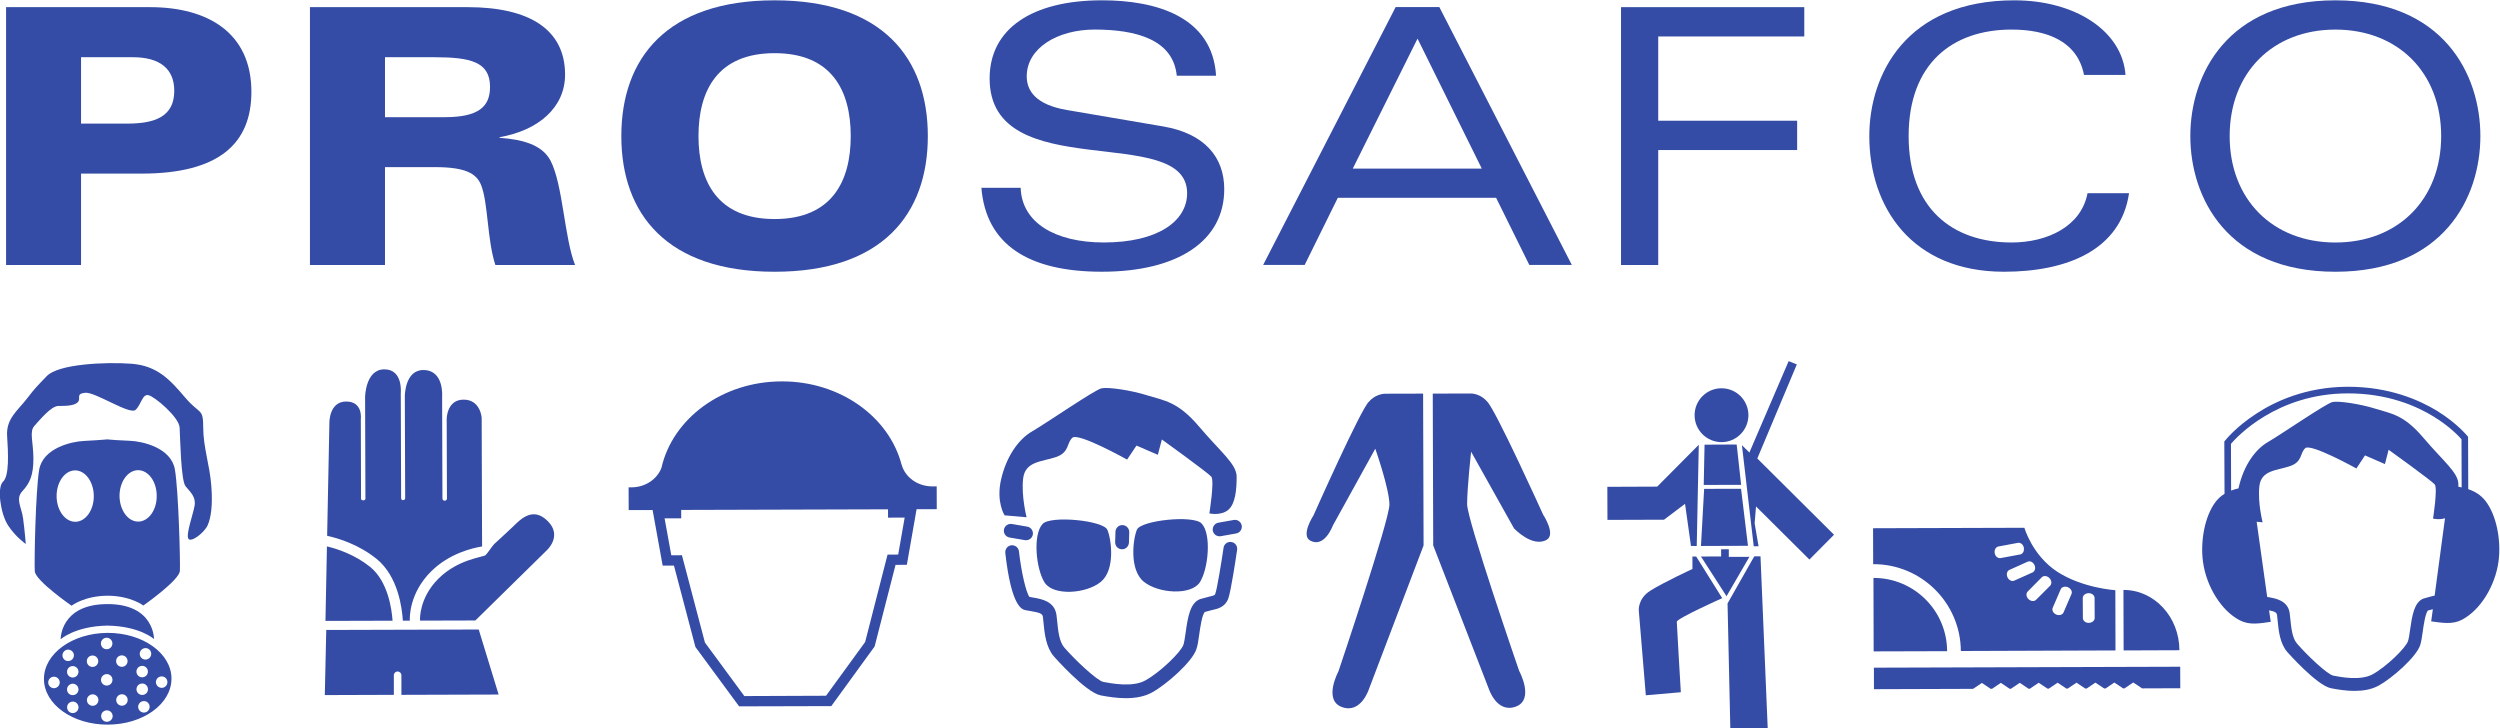
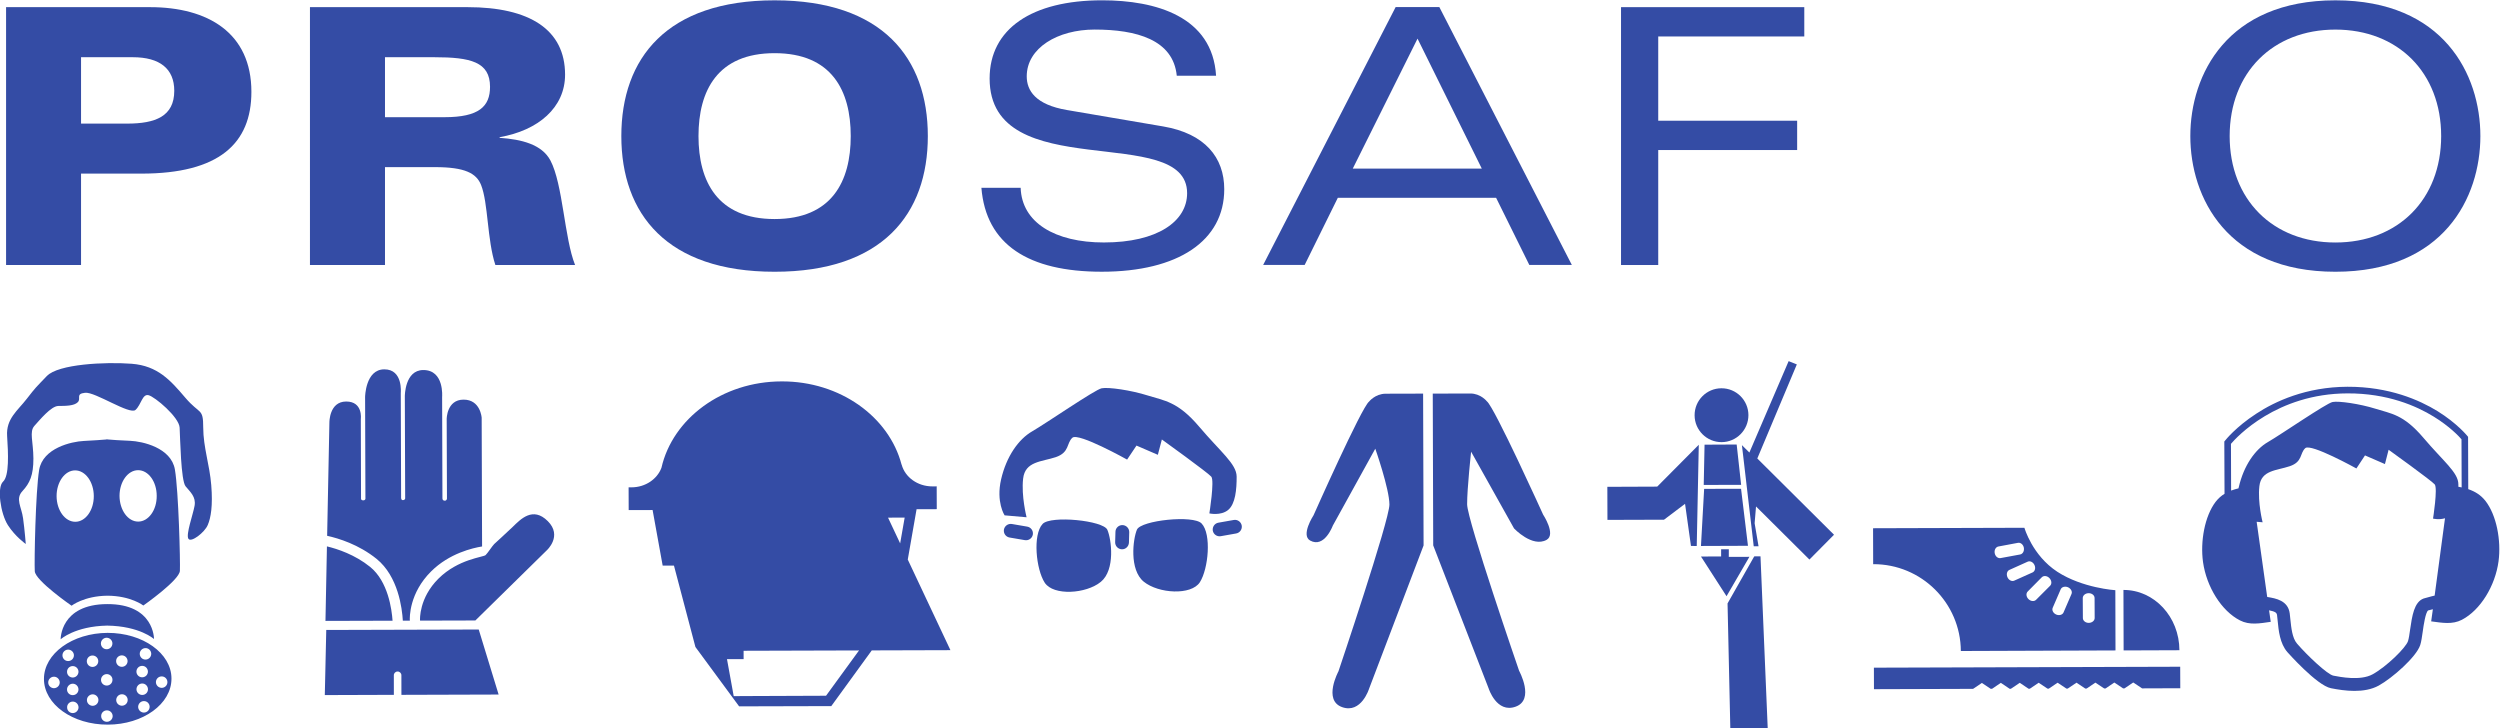
<svg xmlns="http://www.w3.org/2000/svg" version="1.1" viewBox="0 0 380.992 111.009">
  <rect x="0" y="0" width="380.992" height="111.009" fill="#808080" stroke="none" />
  <style>.p{fill:#344ca5;}.b{fill:#fff;}</style>
  <defs>
</defs>
  <g transform="matrix(1.333 0 0 -1.333 -86.091 205.772)">
    <path d="m0 0h414.38v234.29h-414.38z" class="b" />
    <g transform="translate(67.531 92.177)">
      <path d="m0 0s-0.126 1.617-0.309 2.937c-0.178 1.32-0.911 2.215-0.065 3.116 0.835 0.905 1.25 1.805 1.247 3.722-0.011 1.921-0.486 3.057 0.109 3.724 0.6 0.656 1.914 2.28 2.747 2.28 0.844 4e-3 1.798 6e-3 2.215 0.428 0.427 0.422-0.301 0.962 0.843 1.08 1.145 0.125 5.104-2.561 5.761-1.958 0.661 0.605 0.775 1.859 1.489 1.681 0.725-0.177 3.487-2.504 3.553-3.705 0.065-1.193 0.143-6.056 0.681-6.711 0.541-0.657 1.202-1.198 1.03-2.218-0.182-1.018-1.018-3.304-0.707-3.779 0.299-0.48 1.857 0.723 2.209 1.566 0.363 0.838 0.594 2.22 0.403 4.563-0.185 2.331-0.91 4.304-0.918 6.589-3e-3 2.278-0.365 1.435-2.05 3.409-1.685 1.972-3.135 3.647-6.132 3.88-2.992 0.227-8.388-0.024-9.704-1.41-1.32-1.383-1.202-1.205-2.277-2.586-1.063-1.379-2.386-2.286-2.257-4.26 0.129-1.982 0.257-4.553-0.463-5.221-0.721-0.663-0.292-3.658 0.553-4.974 0.844-1.316 2.042-2.153 2.042-2.153" class="p" />
    </g>
    <g transform="translate(82.191 81.31)">
      <path d="m0 0s0.052 4.018-5.349 3.994c-5.396-0.015-5.323-4.026-5.323-4.026s1.611 1.491 5.322 1.567c3.724-0.057 5.35-1.535 5.35-1.535" class="p" />
    </g>
    <g transform="translate(80.39 94.736)">
      <path d="m0 0c-1.179-7e-3 -2.127 1.306-2.142 2.935 0 1.617 0.947 2.936 2.121 2.943 1.179 3e-3 2.133-1.311 2.132-2.932 0.016-1.627-0.943-2.946-2.111-2.946m-7.192-0.022c-1.175-7e-3 -2.134 1.305-2.144 2.93-5e-3 1.618 0.943 2.944 2.116 2.946 1.174 2e-3 2.128-1.31 2.138-2.929 0.01-1.627-0.942-2.944-2.11-2.947m11.384 5.968c-0.428 2.516-3.734 3.231-5.112 3.288-1.072 0.039-2.14 0.116-2.568 0.156l-6e-3 0.012s-0.026-5e-3 -0.094-7e-3c-0.047 1e-3 -0.095 6e-3 -0.095 6e-3l6e-3 -0.016c-0.42-0.033-1.495-0.12-2.56-0.167-1.385-0.069-4.679-0.802-5.095-3.319-0.41-2.521-0.565-10.495-0.497-11.575 0.062-1.078 4.207-3.941 4.207-3.941s1.405 1.113 4.094 1.144c2.692-0.012 4.111-1.122 4.111-1.122s4.132 2.893 4.179 3.968c0.053 1.085-0.148 9.056-0.57 11.573m-0.858-24.293c4e-3 -0.366-0.295-0.665-0.651-0.662-0.367 5e-3 -0.66 0.289-0.663 0.659 1e-3 0.356 0.295 0.651 0.657 0.65 0.367 3e-3 0.655-0.29 0.657-0.647m-2.5 2.572c-0.367-6e-3 -0.66 0.293-0.663 0.657-3e-3 0.357 0.296 0.656 0.662 0.655 0.356 4e-3 0.649-0.288 0.653-0.652-2e-3 -0.361-0.291-0.659-0.652-0.66m-0.187-6.06c-0.356 1e-3 -0.654 0.295-0.658 0.657 8e-3 0.361 0.291 0.655 0.657 0.657 0.367 4e-3 0.655-0.29 0.658-0.652-2e-3 -0.364-0.29-0.659-0.657-0.662m-0.191 3.325c0.356 3e-3 0.653-0.293 0.658-0.658 3e-3 -0.361-0.297-0.654-0.653-0.652-0.362-2e-3 -0.659 0.291-0.663 0.647 2e-3 0.366 0.291 0.661 0.658 0.663m-2.326 1.905c-0.361-1e-3 -0.66 0.293-0.658 0.655-8e-3 0.364 0.291 0.652 0.647 0.657 0.367 0 0.66-0.29 0.663-0.657-1e-3 -0.359-0.291-0.652-0.652-0.655m7e-3 -4.446c-0.362 2e-3 -0.654 0.293-0.657 0.653 7e-3 0.367 0.295 0.66 0.662 0.657 0.357 3e-3 0.654-0.29 0.652-0.652-1e-3 -0.361-0.29-0.652-0.657-0.658m-1.749 6.458c-0.366-2e-3 -0.654 0.289-0.658 0.657 2e-3 0.362 0.291 0.653 0.653 0.658 0.361 0 0.665-0.294 0.663-0.653 3e-3 -0.366-0.291-0.662-0.658-0.662m0.013-4.154c-0.367 1e-3 -0.654 0.286-0.657 0.648-4e-3 0.364 0.295 0.662 0.657 0.663 0.356 3e-3 0.66-0.293 0.652-0.652 4e-3 -0.367-0.285-0.654-0.652-0.659m0.014-4.141c-0.362-3e-3 -0.66 0.291-0.653 0.651-9e-3 0.366 0.291 0.659 0.652 0.656 0.362 4e-3 0.655-0.286 0.663-0.654-2e-3 -0.358-0.301-0.653-0.662-0.653m-1.648 6.271c-0.356 0-0.65 0.292-0.648 0.656 3e-3 0.364 0.291 0.654 0.652 0.652 0.362 1e-3 0.66-0.286 0.658-0.649 4e-3 -0.359-0.29-0.659-0.662-0.659m0.023-4.445c-0.356 0-0.66 0.29-0.658 0.656-4e-3 0.356 0.296 0.653 0.657 0.658 0.362 0 0.66-0.296 0.658-0.654-2e-3 -0.368-0.295-0.654-0.657-0.66m-2.278 3.233c-0.362 3e-3 -0.66 0.291-0.654 0.66-3e-3 0.358 0.291 0.649 0.647 0.65 0.367 3e-3 0.66-0.288 0.663-0.649-7e-3 -0.367-0.295-0.658-0.656-0.661m2e-3 -2.011c-0.362-9e-3 -0.66 0.282-0.658 0.644-4e-3 0.356 0.301 0.662 0.658 0.663 0.361-3e-3 0.653-0.296 0.652-0.66 3e-3 -0.354-0.291-0.652-0.652-0.647m2e-3 -2.052c-0.362-2e-3 -0.654 0.29-0.647 0.653-0.015 0.361 0.285 0.656 0.646 0.663 0.362-5e-3 0.65-0.291 0.658-0.657-2e-3 -0.357-0.296-0.658-0.657-0.659m-1.181 6.601c-3e-3 0.361 0.296 0.654 0.647 0.655 0.361 1e-3 0.665-0.294 0.663-0.655-1e-3 -0.359-0.291-0.656-0.663-0.654-0.361-3e-3 -0.649 0.295-0.647 0.654m-0.969-3.757c-0.356 3e-3 -0.66 0.288-0.658 0.656-3e-3 0.362 0.296 0.655 0.652 0.659 0.368 2e-3 0.655-0.294 0.663-0.653-1e-3 -0.366-0.291-0.654-0.657-0.662m10.082 2.553c0.366 0 0.649-0.285 0.658-0.652-2e-3 -0.368-0.291-0.653-0.657-0.656-0.362-3e-3 -0.656 0.288-0.658 0.652 1e-3 0.361 0.29 0.658 0.657 0.656m-3.95 3.772c-4.029-0.015-7.286-2.378-7.279-5.269 5e-3 -2.897 3.276-5.236 7.305-5.222 4.028 0.01 7.286 2.37 7.274 5.273-6e-3 2.888-3.281 5.225-7.3 5.218" class="p" />
    </g>
    <g transform="translate(127.21 94.79)">
      <path d="m0 0c-1.706 1.7-3.091 0.234-4.015-0.663-0.796-0.775-1.894-1.746-2.113-1.96-0.219-0.218-0.721-1.005-0.977-1.257-0.242-0.248-3.121-0.436-5.396-2.696-2.228-2.217-2.109-4.66-2.105-4.761l8e-3 -0.039 6.319 0.018 8.162 8.018s1.828 1.638 0.117 3.34m-13.329-5.74c2.078 2.064 4.767 2.676 5.818 2.843l-0.048 14.719s-0.132 2.072-2.07 2.068c-1.934-6e-3 -1.929-2.214-1.929-2.214l0.031-9.102s-0.015-0.237-0.246-0.238c-0.313 1e-3 -0.271 0.316-0.271 0.316l-0.036 11.545s0.265 3.083-2.151 3.076c-2.127-5e-3 -2.112-2.996-2.112-2.996l0.039-11.673s2e-3 -0.203-0.271-0.204c-0.225 0-0.193 0.334-0.193 0.334l-0.039 11.922s0.278 2.706-1.885 2.696c-2.159-5e-3 -2.194-3.161-2.194-3.161l0.038-11.646s-0.029-0.17-0.233-0.171c-0.272 0-0.269 0.17-0.269 0.17l-0.025 9.14s0.269 1.994-1.68 1.99c-1.944-9e-3 -1.912-2.402-1.912-2.402l-0.258-12.95c1.309-0.288 3.611-0.993 5.647-2.634 2.476-2.003 2.924-5.649 3.006-7.067h0.801c-0.024 0.357-0.074 3.145 2.442 5.639m-6.989 0.513c-1.732 1.394-3.721 2.048-4.931 2.339l-0.167-8.52 7.67 0.022c-0.089 1.294-0.509 4.492-2.572 6.159" class="p" />
    </g>
    <g transform="translate(109.61 77.163)">
      <path d="m0 0c-5e-3 0.241 0.192 0.436 0.428 0.433 0.241 4e-3 0.441-0.189 0.436-0.432l4e-3 -2.236 11.112 0.035-2.274 7.434-17.431-0.051-0.167-7.444 7.895 0.027-3e-3 2.234" class="p" />
    </g>
    <g transform="translate(166.11 95.187)">
-       <path d="m0 0 1.902 7e-3c-0.166-0.943-0.622-3.539-0.74-4.226l-1.218-9e-3s-2.507-9.774-2.561-9.992c-0.129-0.17-4.151-5.702-4.471-6.141l-9.341-0.037c-0.326 0.443-4.383 5.953-4.506 6.121-0.059 0.217-2.629 9.981-2.629 9.981l-1.215-9e-3c-0.12 0.692-0.599 3.284-0.768 4.228l1.901 2e-3 -2e-3 0.957 23.646 0.071zm5.571 0.97-9e-3 2.607-0.491-4e-3c-1.699-3e-3 -3.132 1.058-3.516 2.49l-7e-3 -7e-3c-1.431 5.475-7.035 9.548-13.718 9.521-6.795-0.011-12.452-4.257-13.735-9.876-0.48-1.289-1.824-2.229-3.417-2.236l-0.338 3e-3 9e-3 -2.605 2.734 8e-3 1.151-6.351h1.291c0.215-0.804 2.454-9.308 2.454-9.308l4.995-6.786 10.538 0.028 4.953 6.817s2.186 8.524 2.393 9.333l1.292 2e-3 1.113 6.357z" class="p" />
+       <path d="m0 0 1.902 7e-3c-0.166-0.943-0.622-3.539-0.74-4.226l-1.218-9e-3s-2.507-9.774-2.561-9.992c-0.129-0.17-4.151-5.702-4.471-6.141l-9.341-0.037l-1.215-9e-3c-0.12 0.692-0.599 3.284-0.768 4.228l1.901 2e-3 -2e-3 0.957 23.646 0.071zm5.571 0.97-9e-3 2.607-0.491-4e-3c-1.699-3e-3 -3.132 1.058-3.516 2.49l-7e-3 -7e-3c-1.431 5.475-7.035 9.548-13.718 9.521-6.795-0.011-12.452-4.257-13.735-9.876-0.48-1.289-1.824-2.229-3.417-2.236l-0.338 3e-3 9e-3 -2.605 2.734 8e-3 1.151-6.351h1.291c0.215-0.804 2.454-9.308 2.454-9.308l4.995-6.786 10.538 0.028 4.953 6.817s2.186 8.524 2.393 9.333l1.292 2e-3 1.113 6.357z" class="p" />
    </g>
    <g transform="translate(204.47 91.745)">
-       <path d="m0 0c-0.258-1.742-0.741-4.709-0.947-5.269-0.044-0.144-0.082-0.183-0.728-0.33l-1.002-0.27c-1.171-0.429-1.419-2.15-1.656-3.819-0.085-0.573-0.158-1.121-0.258-1.407-0.267-0.814-2.644-3.135-4.354-4.075-1.478-0.821-3.983-0.322-4.803-0.167-0.725 0.149-3.204 2.483-4.459 3.927-0.589 0.687-0.711 1.963-0.812 2.989l-0.08 0.713c-0.21 1.598-1.703 1.85-2.7 2.019 0 0-0.251 0.041-0.391 0.07-0.379 0.457-0.935 2.834-1.203 5.209-0.044 0.428-0.436 0.737-0.872 0.693-0.425-0.051-0.731-0.438-0.688-0.87 0.697-6.202 1.917-6.461 2.319-6.552l0.58-0.099c1.091-0.184 1.355-0.309 1.401-0.666l0.07-0.676c0.123-1.241 0.276-2.789 1.193-3.852 0.036-0.043 3.628-4.111 5.34-4.445 1.671-0.323 4.095-0.643 5.869 0.331 1.662 0.913 4.604 3.5 5.078 4.958 0.145 0.424 0.235 1.01 0.321 1.676 0.11 0.757 0.329 2.335 0.658 2.574 0.016 0 0.78 0.208 0.78 0.208 0.683 0.149 1.526 0.336 1.886 1.329 0.315 0.869 0.895 4.795 1.01 5.574 0.06 0.425-0.236 0.828-0.665 0.883-0.422 0.072-0.826-0.228-0.887-0.656" class="p" />
-     </g>
+       </g>
    <g transform="translate(179.36 93.825)">
      <path d="m0 0c-0.071-0.43 0.214-0.839 0.643-0.91l1.754-0.3c0.433-0.07 0.836 0.216 0.908 0.641 0.071 0.427-0.214 0.831-0.642 0.905l-1.749 0.3c-0.434 0.069-0.831-0.21-0.914-0.636" class="p" />
    </g>
    <g transform="translate(192.11 93.572)">
      <path d="m0 0-0.034-1.198c-8e-3 -0.431 0.335-0.791 0.77-0.805 0.43-0.014 0.787 0.333 0.806 0.765l0.034 1.193c8e-3 0.432-0.335 0.797-0.77 0.809-0.435 0.014-0.798-0.333-0.806-0.764" class="p" />
    </g>
    <g transform="translate(205.63 94.92)">
      <path d="m0 0-1.75-0.309c-0.426-0.074-0.707-0.478-0.642-0.909 0.076-0.427 0.49-0.712 0.911-0.636l1.755 0.311c0.431 0.074 0.717 0.484 0.642 0.909-0.077 0.424-0.49 0.715-0.916 0.634" class="p" />
    </g>
    <g transform="translate(183.78 94.466)">
      <path d="m0 0c0.926 0.998 6.944 0.4 7.405-0.67 0.462-1.062 0.932-4.573-0.745-5.947-1.678-1.379-5.412-1.62-6.414-0.103-0.997 1.526-1.391 5.495-0.246 6.72" class="p" />
    </g>
    <g transform="translate(201.96 94.519)">
      <path d="m0 0c-0.934 0.998-6.939 0.36-7.396-0.707-0.45-1.071-0.896-4.582 0.785-5.949 1.687-1.365 5.423-1.583 6.411-0.062 0.978 1.535 1.349 5.506 0.2 6.718" class="p" />
    </g>
    <g transform="translate(181.95 95.231)">
      <path d="m0 0-2.515 0.219s-0.997 1.52-0.397 4.12c0.601 2.598 1.971 4.58 3.576 5.498 1.595 0.924 7.15 4.752 7.917 4.909 0.758 0.155 3.355-0.217 5.265-0.823 1.901-0.601 3.434-0.674 5.882-3.563 2.452-2.892 4.28-4.264 4.288-5.713 4e-3 -1.448-0.134-3.126-0.98-3.817-0.837-0.685-2.14-0.388-2.14-0.388s0.602 3.743 0.223 4.198c-0.384 0.458-5.653 4.254-5.653 4.254l-0.459-1.754-2.442 1.056-1.073-1.603s-5.566 3.113-6.253 2.501c-0.688-0.614-0.306-1.679-1.904-2.221-1.603-0.537-3.507-0.465-3.73-2.454-0.228-1.981 0.395-4.419 0.395-4.419" class="p" />
    </g>
    <g transform="translate(221.1 108.45)">
      <path d="m0 0s0.699 0.898 1.899 0.906l4.284 0.011 0.054-17.356-6.229-16.376s-0.895-2.899-3.091-2.109c-2.197 0.787-0.412 4.09-0.412 4.09s5.83 17.273 5.827 19.07c-7e-3 1.8-1.617 6.383-1.617 6.383l-4.858-8.798s-0.953-2.607-2.587-1.703c-1.103 0.608 0.389 2.894 0.389 2.894s5.477 12.325 6.341 12.988" class="p" />
    </g>
    <g transform="translate(234.57 108.49)">
      <path d="m0 0s-0.703 0.893-1.897 0.89l-4.287-0.013 0.052-17.354 6.332-16.338s0.907-2.897 3.105-2.093c2.19 0.803 0.383 4.095 0.383 4.095s-5.939 17.238-5.943 19.035c-6e-3 1.799 0.456 6.013 0.456 6.013l4.907-8.769s2.089-2.222 3.725-1.306c1.097 0.614-0.404 2.892-0.404 2.892s-5.564 12.291-6.429 12.948" class="p" />
    </g>
    <g transform="translate(261.41 103.82)">
      <path d="m0 0c1.695 5e-3 3.068 1.391 3.065 3.091-4e-3 1.698-1.389 3.073-3.086 3.067-1.702-5e-3 -3.071-1.388-3.067-3.086 3e-3 -1.697 1.385-3.076 3.088-3.072" class="p" />
    </g>
    <g transform="translate(259.46 103.53)">
      <path d="m0 0-0.095-4.604 4.276 0.012-0.509 4.61z" class="p" />
    </g>
    <g transform="translate(257.23 96.768)">
      <path d="m0 0 0.676-4.817 0.66-4e-3 0.234 11.573-4.754-4.786-5.7-0.023 0.011-3.78 6.467 0.021z" class="p" />
    </g>
    <g transform="translate(259.05 91.948)">
      <path d="m0 0 5.373 0.021-0.791 6.519-4.22-0.01z" class="p" />
    </g>
    <g transform="translate(265.49 101.95)">
      <path d="m0 0 4.519 10.755-0.936 0.375-4.489-10.45-0.853 0.846 1.351-11.56 0.55-2e-3 -0.447 2.632 0.159 1.92 6.104-6.07 2.812 2.837z" class="p" />
    </g>
    <g transform="translate(261.48 85.981)">
-       <path d="m0 0-2.979 4.764-0.429-5e-3 3e-3 -1.422s-3.341-1.547-4.821-2.486c-1.474-0.936-1.31-2.307-1.31-2.307l0.801-9.646 4.003 0.348s-0.461 7.674-0.462 8.054c-6e-3 0.383 5.194 2.7 5.194 2.7" class="p" />
-     </g>
+       </g>
    <g transform="translate(262.23 90.7)">
      <path d="m0 0 4e-3 0.875-0.879-3e-3 -1e-3 -0.821-2.303-9e-3 2.922-4.538 2.614 4.504z" class="p" />
    </g>
    <g transform="translate(265.14 90.76)">
      <path d="m0 0-3.052-5.379 0.317-14.307 4.276 0.014-0.826 19.678z" class="p" />
    </g>
    <g transform="translate(345.64 98.718)">
      <path d="m0 0c1e-3 0.095 3e-3 0.186 0 0.277 5e-3 1.347-1.71 2.624-3.998 5.323-2.284 2.689-3.702 2.756-5.478 3.321-1.78 0.558-4.205 0.912-4.909 0.769-0.721-0.148-5.898-3.717-7.387-4.578-1.489-0.856-2.761-2.71-3.328-5.13-0.011-0.057-0.017-0.106-0.041-0.164-0.293-0.067-0.567-0.156-0.841-0.255l-0.017 5.345c0.649 0.763 5.215 5.745 13.325 5.767 4.558 0.016 7.872-1.431 9.86-2.659 1.817-1.116 2.884-2.255 3.171-2.588l0.018-5.503c-0.12 0.025-0.24 0.052-0.375 0.075m-3.043-12.521-0.927-0.254c-1.092-0.396-1.322-2.004-1.548-3.559-0.072-0.532-0.151-1.04-0.24-1.314-0.249-0.758-2.461-2.926-4.055-3.798-1.382-0.759-3.709-0.3-4.482-0.149-0.679 0.131-2.982 2.306-4.145 3.657-0.559 0.639-0.666 1.829-0.768 2.783l-0.071 0.665c-0.191 1.489-1.59 1.727-2.525 1.883 0 0-0.021 3e-3 -0.052 0.011l-1.205 8.592 0.68-0.058s-0.579 2.274-0.37 4.122c0.203 1.85 1.983 1.784 3.476 2.29 1.492 0.504 1.134 1.494 1.775 2.065 0.634 0.569 5.842-2.324 5.842-2.324l0.983 1.494 2.28-0.991 0.42 1.637s4.923-3.54 5.272-3.963c0.357-0.428-0.193-3.91-0.193-3.91s0.694-0.165 1.368 0.041l-1.184-8.843c-0.083-0.017-0.188-0.045-0.331-0.077m6.153 10.886c-0.542 0.695-1.21 1.098-1.98 1.36l-0.019 5.976-0.076 0.099c-0.052 0.057-1.172 1.448-3.418 2.844-2.081 1.279-5.545 2.803-10.292 2.788-4.752-0.017-8.299-1.681-10.432-3.08-2.33-1.513-3.516-3.011-3.565-3.076l-0.086-0.104 0.025-5.975c-0.382-0.235-0.723-0.535-1.025-0.928-1.236-1.629-1.764-4.505-1.433-6.887 0.4-2.824 2.106-5.584 4.228-6.664 1.1-0.565 2.262-0.339 3.512-0.161l-0.189 1.318c0.689-0.142 0.874-0.264 0.911-0.552l0.067-0.623c0.113-1.158 0.252-2.602 1.108-3.598 0.036-0.036 3.377-3.82 4.986-4.134 1.544-0.306 3.8-0.613 5.464 0.301 1.551 0.857 4.291 3.263 4.742 4.627 0.128 0.398 0.202 0.934 0.292 1.564 0.097 0.708 0.315 2.174 0.613 2.4 0.011-6e-3 0.321 0.083 0.542 0.136l-0.194-1.385c1.258-0.168 2.418-0.387 3.513 0.181 2.117 1.104 3.811 3.87 4.191 6.697 0.313 2.385-0.233 5.253-1.485 6.876" class="p" />
    </g>
    <g transform="translate(278.77 88.295)">
-       <path d="M 0,0 C 4.638,0.014 8.405,-3.735 8.421,-8.374 L 0.022,-8.398 0,0" class="p" fill-rule="evenodd" />
-     </g>
+       </g>
    <g transform="translate(304.06 83.713)">
      <path d="m0 0c2e-3 -0.305-0.305-0.556-0.68-0.557-0.367 0-0.67 0.245-0.668 0.553l-0.013 2.286c1e-3 0.305 0.301 0.553 0.674 0.557 0.375 0 0.677-0.245 0.677-0.552zm-2.65 2.742-0.908-2.103c-0.121-0.282-0.498-0.389-0.839-0.242-0.34 0.149-0.523 0.494-0.399 0.775l0.91 2.104c0.115 0.28 0.492 0.384 0.833 0.242 0.346-0.156 0.525-0.499 0.403-0.776m-2.435 0.955-1.616-1.617c-0.217-0.217-0.605-0.178-0.869 0.085-0.265 0.262-0.302 0.649-0.086 0.864l1.609 1.626c0.214 0.218 0.607 0.184 0.866-0.084 0.263-0.262 0.308-0.652 0.096-0.874m-4.885 0.965c-0.15 0.34-0.053 0.715 0.219 0.837l2.093 0.942c0.279 0.127 0.624-0.049 0.78-0.388 0.154-0.339 0.055-0.715-0.226-0.843l-2.088-0.936c-0.273-0.128-0.63 0.049-0.778 0.388m-1.459 2.751c-0.067 0.367 0.121 0.705 0.421 0.763l2.249 0.421c0.295 0.051 0.599-0.201 0.663-0.566 0.066-0.366-0.119-0.707-0.419-0.766l-2.246-0.415c-0.302-0.053-0.599 0.194-0.668 0.563m7.157-2.125c-2.875 1.881-3.761 5.028-3.761 5.028l-17.302-0.053 0.011-4.111 0.019 3e-3c5.499 0.016 9.975-4.437 10.005-9.928l17.681 0.066-0.018 6.886s-3.75 0.232-6.635 2.109" class="p" fill-rule="evenodd" />
    </g>
    <g transform="translate(278.82 78.035)">
      <path d="m0 0 7e-3 -2.46 11.334 0.038 1.005 0.678 1.008-0.674h0.152l1.005 0.682 1.007-0.676h0.146l1.011 0.68 1.005-0.673h0.153l1.003 0.681 1.008-0.672 0.152-2e-3 1.005 0.678 1.01-0.672 0.147 2e-3 1.005 0.675 1.009-0.675 0.151 5e-3 1.002 0.676 1.009-0.671 0.15 2e-3 1.005 0.68 1.008-0.675 0.151 4e-3 1.002 0.676 1.011-0.674 4.368 0.016-0.01 2.458z" class="p" fill-rule="evenodd" />
    </g>
    <g transform="translate(307.35 86.922)">
      <path d="M 0,0 C 3.521,0.01 6.389,-3.076 6.398,-6.892 L 0.02,-6.916 0,0" class="p" fill-rule="evenodd" />
    </g>
    <g transform="translate(65.279 153.55)">
      <path d="m0 0h16.452c6.623 0 11.595-2.939 11.595-9.681 0-5.919-3.714-9.35-12.576-9.35h-6.9v-10.449h-8.571zm8.571-13.314h5.269c3.225 0 5.389 0.822 5.389 3.754 0 2.529-1.668 3.836-4.742 3.836h-5.916z" class="p" />
    </g>
    <g transform="translate(100.02 153.55)">
      <path d="m0 0h18.016c7.106 0 11.151-2.569 11.151-7.72 0-3.761-3.065-6.376-7.483-7.145v-0.074c2.497-0.174 4.826-0.742 5.807-2.588 1.429-2.691 1.594-8.899 2.821-11.953h-9.114c-0.94 2.851-0.819 7.098-1.631 9.141-0.533 1.342-1.834 2.05-5.269 2.05h-5.719v-11.191h-8.579zm8.579-12.58h6.814c3.931 0 5.195 1.227 5.195 3.472 0 2.859-2.242 3.384-6.378 3.384h-5.631z" class="p" />
    </g>
    <g transform="translate(153.14 154.33)">
      <path d="m0 0c12.336 0 17.52-6.621 17.52-15.52 0-8.897-5.184-15.511-17.52-15.511-12.33 0-17.521 6.614-17.521 15.511 0 8.899 5.191 15.52 17.521 15.52m0-25.005c6.544 0 8.706 4.309 8.706 9.485 0 5.185-2.162 9.479-8.706 9.479-6.533 0-8.7-4.294-8.7-9.479 0-5.176 2.167-9.485 8.7-9.485" class="p" />
    </g>
    <g transform="translate(199.12 145.71)">
      <path d="m0 0c-0.407 4.126-4.614 5.278-9.393 5.278-4.203 0-7.76-2.089-7.76-5.351 0-1.606 0.981-3.237 4.608-3.85l10.995-1.875c4.772-0.815 6.978-3.545 6.978-7.179 0-5.892-5.266-9.431-14.002-9.431-8.377 0-13.237 3.095-13.762 9.594h4.488c0.129-3.971 3.918-6.249 9.516-6.249 6.124 0 9.515 2.413 9.515 5.634 0 8.164-22.579 0.77-22.579 13.113 0 5.669 4.816 8.939 12.862 8.939 6.12 0 12.619-1.841 13.027-8.623z" class="p" />
    </g>
    <g transform="translate(235.63 131.75)">
      <path d="m0 0h-18.1l-3.788-7.672h-4.746l15.147 29.481h4.995l15.148-29.481h-4.861zm-1.638 3.344-7.347 14.857-7.403-14.857z" class="p" />
    </g>
    <g transform="translate(249.91 153.55)">
      <path d="m0 0h20.952v-3.351h-16.698v-9.633h15.882v-3.351h-15.882v-13.145h-4.254z" class="p" />
    </g>
    <g transform="translate(307.99 132.28)">
-       <path d="m0 0c-0.944-6.484-7.073-8.979-14.298-8.979-10.537 0-15.397 7.381-15.397 15.511 0 7.025 4.199 15.52 16.576 15.52 6.984 0 12.344-3.513 12.714-8.529h-4.745c-0.743 3.829-4.201 5.184-8.28 5.184-6.755 0-11.769-3.883-11.769-12.175 0-8.284 5.014-12.167 11.769-12.167 4.033 0 7.955 1.799 8.684 5.635z" class="p" />
-     </g>
+       </g>
    <g transform="translate(331.58 154.33)">
      <path d="m0 0c12.37 0 16.577-8.495 16.577-15.52 0-7.023-4.207-15.511-16.577-15.511-12.377 0-16.584 8.488-16.584 15.511 0 7.025 4.207 15.52 16.584 15.52m0-27.687c7.146 0 12.094 4.901 12.094 12.167 0 7.267-4.948 12.175-12.094 12.175s-12.087-4.908-12.087-12.175c0-7.266 4.941-12.167 12.087-12.167" class="p" />
    </g>
  </g>
</svg>